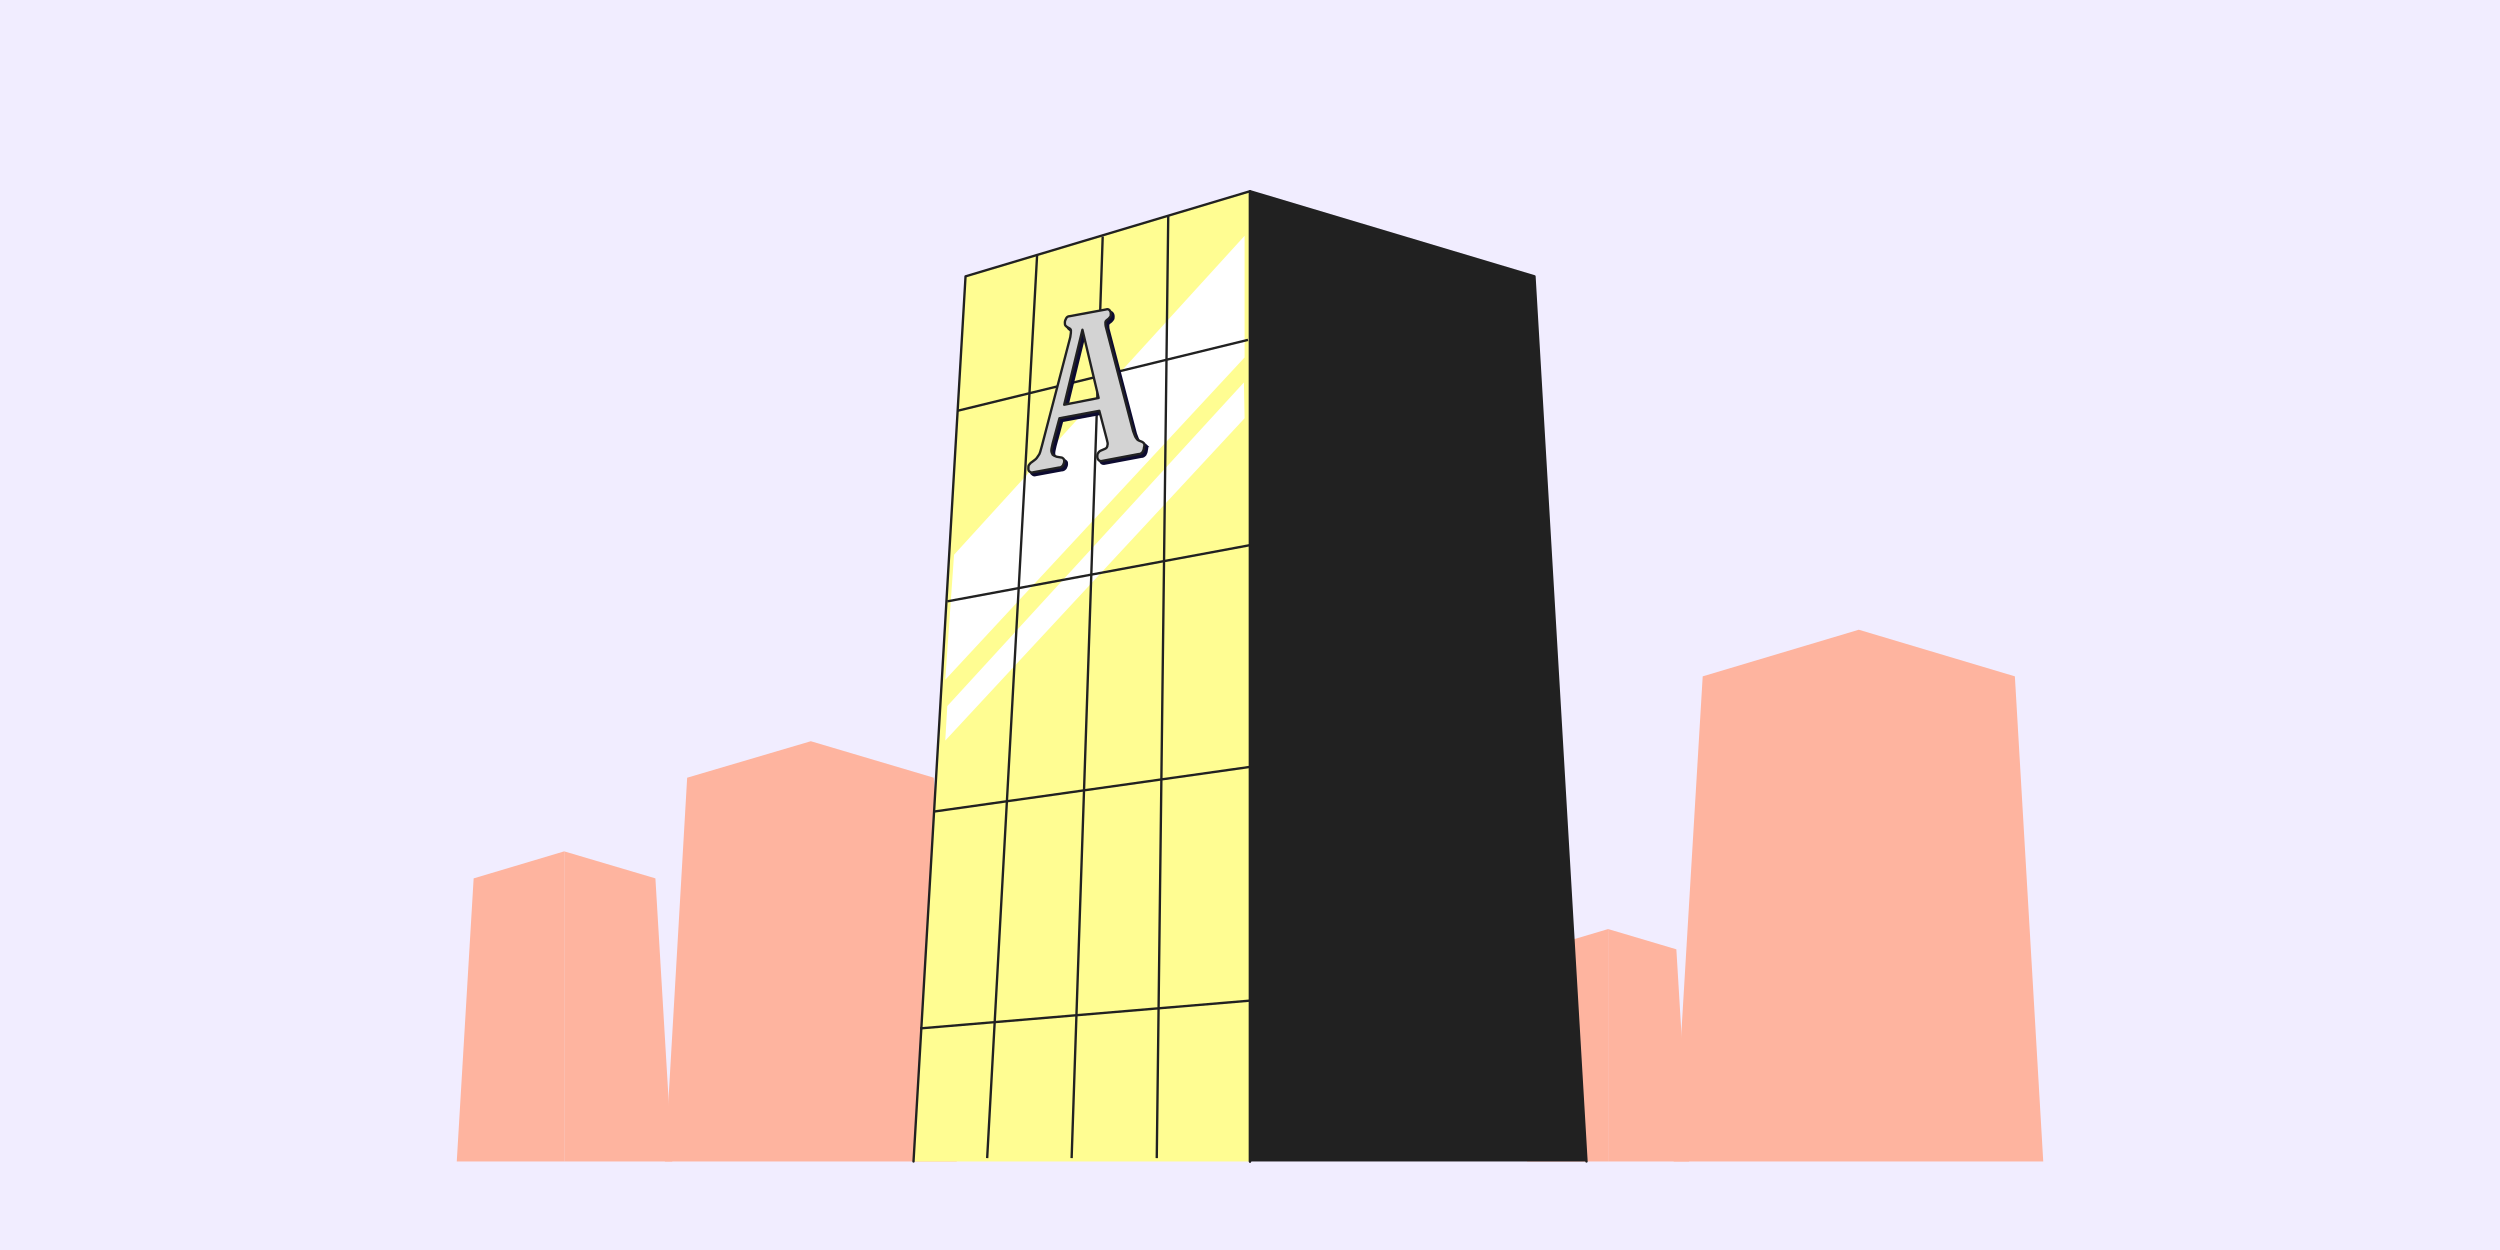
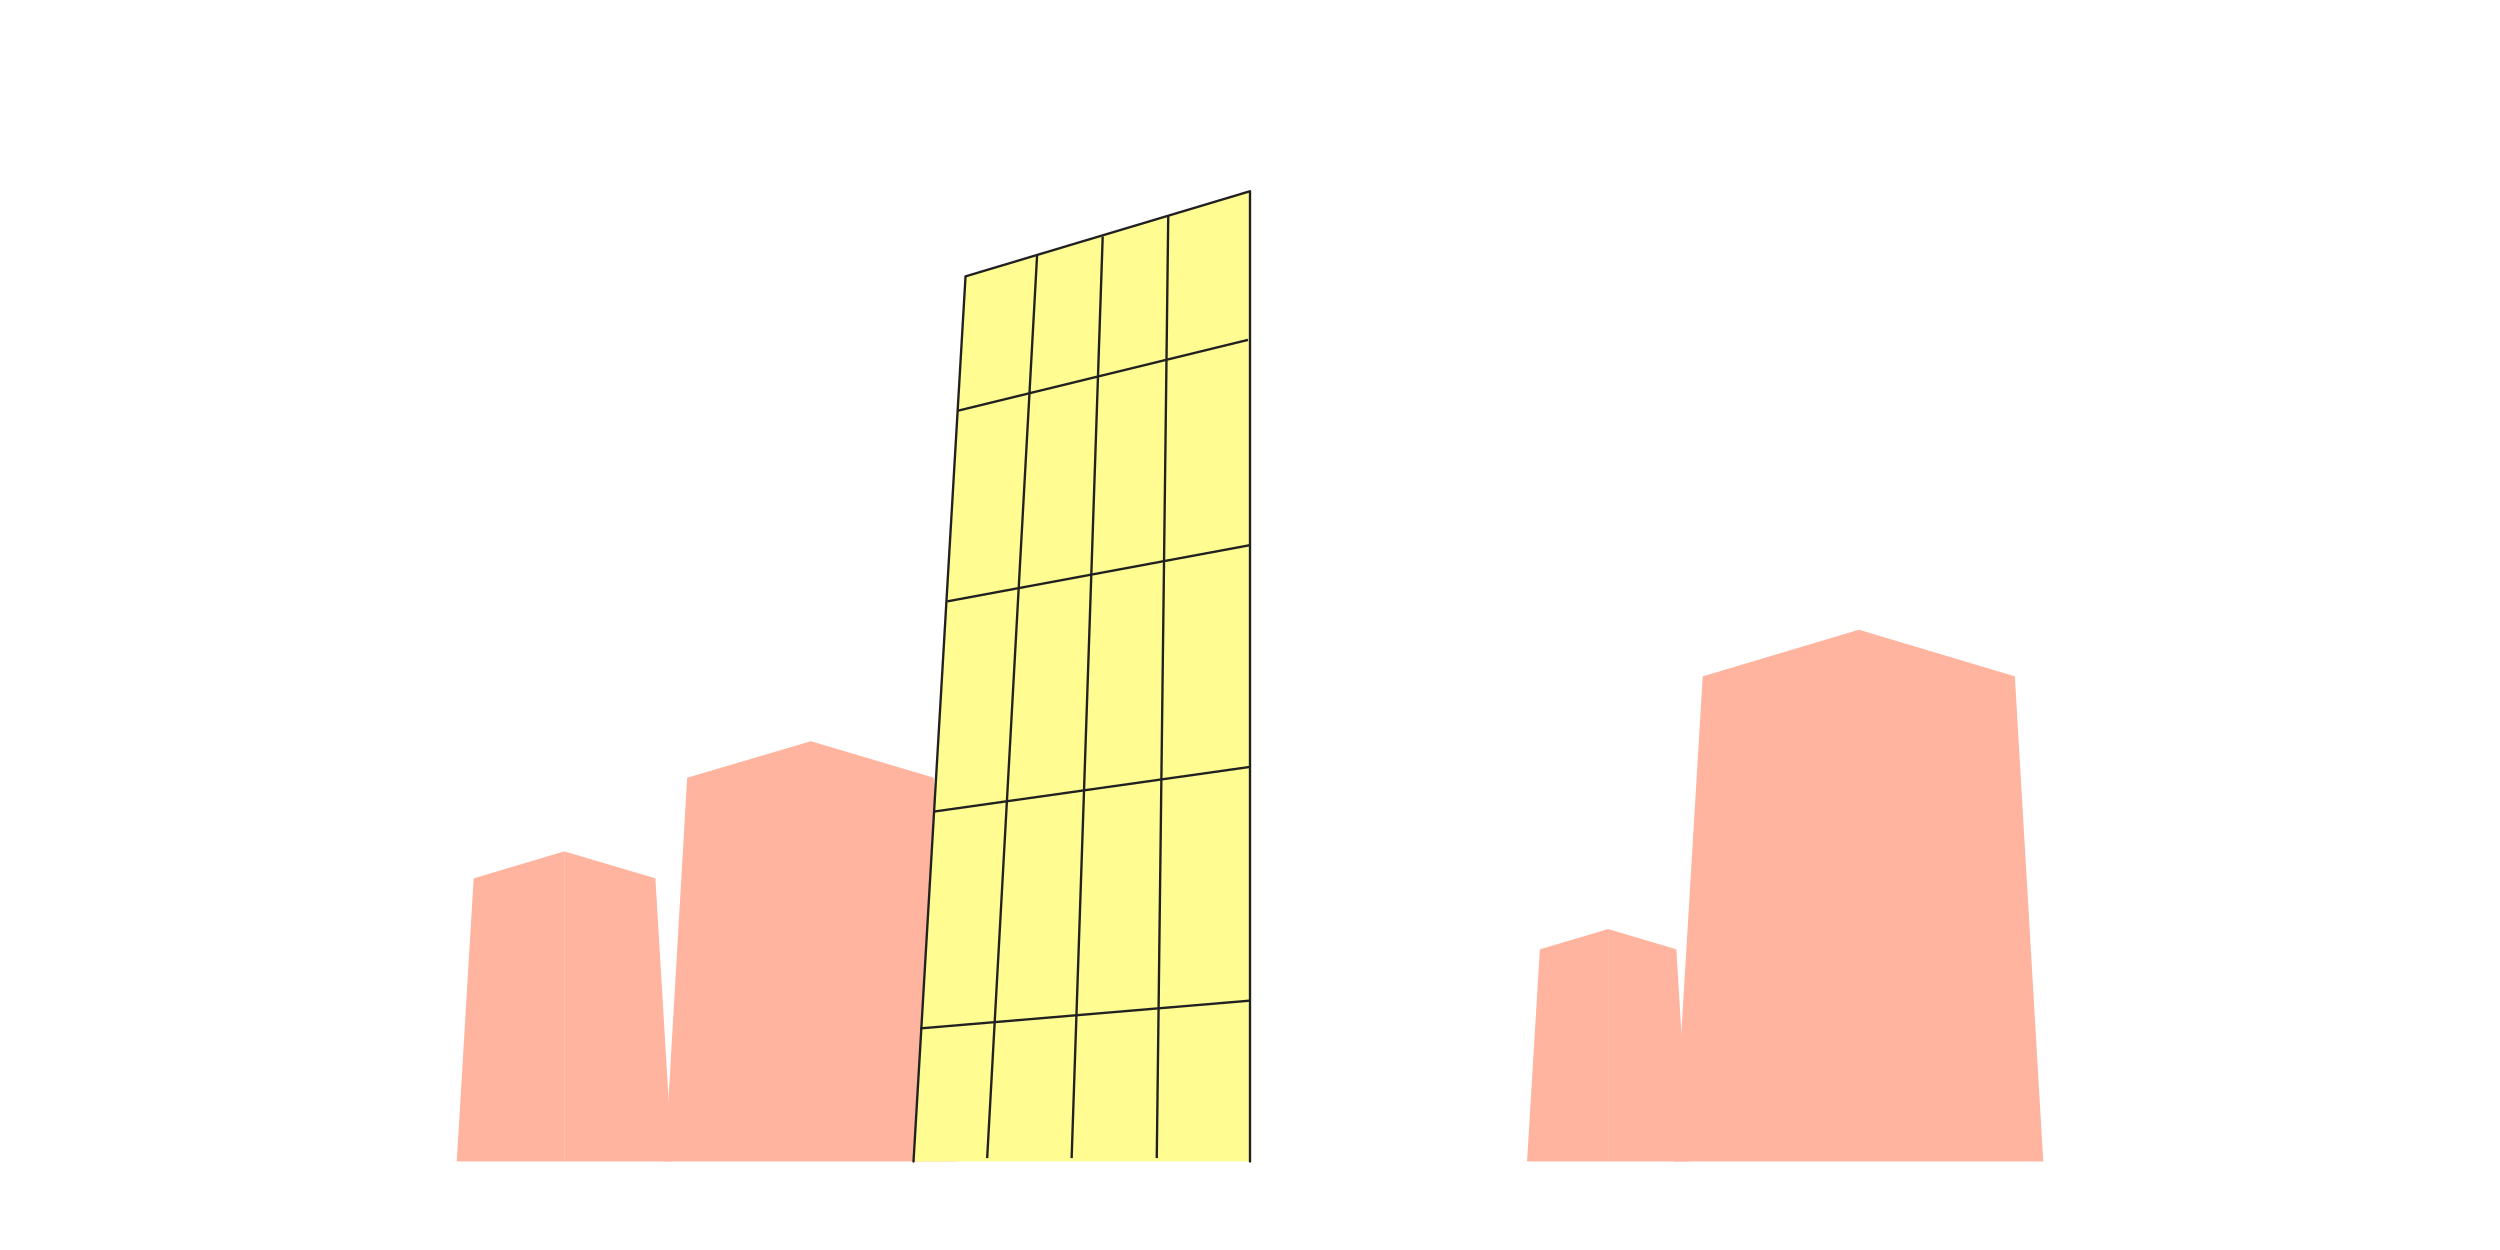
<svg xmlns="http://www.w3.org/2000/svg" version="1.1" id="Calque_1" x="0" y="0" viewBox="0 0 370 185" xml:space="preserve">
  <style>.tldgncyst1{fill:#feb49f}</style>
-   <path d="M-.5-.5h371v186H-.5z" fill="#f1edff" />
  <path class="tldgncyst1" d="M120 171.9v-62.2l-18.3 5.4-3.3 56.8m21.6 0v-62.2l18.2 5.4 3.4 56.8m-58.1 0V126l-13.4 4-2.5 41.9" />
  <path class="tldgncyst1" d="M83.5 171.9V126l13.5 4 2.5 41.9m175.6 0V93.2l-23.1 6.9-4.3 71.8m27.4 0V93.2l23.1 6.9 4.2 71.8m-64.4 0v-34.4l-10.1 3-1.9 31.4" />
  <path class="tldgncyst1" d="M238 171.9v-34.4l10.1 3 1.9 31.4" />
  <path d="M185 171.9V28.3l-42.1 12.6-7.7 131" fill="#fffd92" stroke="#212121" stroke-width=".35" stroke-linecap="round" stroke-linejoin="round" stroke-miterlimit="10" />
-   <path d="M185 171.9V28.3l42.1 12.6 7.7 131" fill="#212121" stroke="#212121" stroke-width=".35" stroke-linecap="round" stroke-linejoin="round" stroke-miterlimit="10" />
-   <path d="m184.2 52.9-44.3 47.7 1.3-18.5 43-47.2zm0 9-44.3 47.7.3-5.1 43.9-47.9z" fill="#fff" />
  <path d="m146.1 171.4 7.4-133.8m5.1 133.8L163.2 35m8 136.4L172.9 32m-31.2 28.8 43-10.5M140.2 89l44.7-8.3m-46.6 39.4 46.7-6.6m-48.8 38.7 48.7-4.1" fill="none" stroke="#212121" stroke-width=".35" stroke-miterlimit="10" />
-   <path d="M169.7 66c-.1-.1-.2-.2-.5-.3-.3-.1-.5-.2-.6-.4-.2-.2-.3-.6-.5-1.1l-4-15.3c-.1-.3-.1-.6-.1-.8 0-.2.2-.3.3-.4.2-.1.3-.3.4-.4.1-.1.1-.3.1-.5s-.1-.4-.2-.5c-.1-.1-.3-.2-.5-.1l-5.4 1c-.2 0-.4.1-.5.3-.1.2-.2.4-.2.6 0 .2 0 .4.1.5.1.1.2.2.4.3.2.1.4.2.4.4s0 .5-.1 1l-4.2 16.1c-.2.7-.3 1.2-.5 1.4-.2.3-.3.5-.6.7l-.4.3c-.2.1-.3.3-.4.4-.1.1-.1.3-.1.5s0 .4.2.5c.1.1.3.2.5.1l3.8-.7c.3 0 .4-.1.6-.3.1-.2.2-.4.2-.6 0-.2 0-.3-.1-.4-.1-.1-.2-.2-.4-.2l-.6-.1c-.3-.1-.5-.2-.6-.3-.1-.2-.2-.4-.2-.6 0-.3.1-.6.2-1.1l1-3.7 5.9-1.1 1.1 4.2c.1.4.2.7.1.9s-.1.4-.3.5l-.7.3c-.2.1-.3.2-.4.4-.1.1-.1.3-.1.5s.1.4.2.5c.1.1.3.2.6.1l5.3-1c.3 0 .4-.1.6-.3.1-.2.2-.4.2-.6.1-.4.1-.6 0-.7zm-11.8-5.7 2.7-11.1 2.4 10.1-5.1 1z" fill="#0d0b30" stroke="#0d0b30" stroke-width=".35" stroke-miterlimit="10" />
-   <path d="M169.3 65.6c-.1-.1-.2-.2-.5-.3-.3-.1-.5-.2-.6-.4-.2-.2-.3-.6-.5-1.1l-4-15.3c-.1-.3-.1-.6-.1-.8 0-.2.2-.3.3-.4.2-.1.3-.3.4-.4.1-.1.1-.3.1-.5s-.1-.4-.2-.5c-.1-.1-.3-.2-.5-.1l-5.4 1c-.2 0-.4.1-.5.3-.1.2-.2.4-.2.6 0 .2 0 .4.1.5.1.1.2.2.4.3.2.1.4.2.4.4s0 .5-.1 1L154.2 66c-.2.7-.3 1.2-.5 1.4-.2.3-.3.5-.6.7l-.4.3c-.2.1-.3.3-.4.4-.1.1-.1.3-.1.5s0 .4.2.5c.1.1.3.2.5.1l3.8-.7c.3 0 .4-.1.6-.3.1-.2.2-.4.2-.6 0-.2 0-.3-.1-.4-.1-.1-.2-.2-.4-.2l-.6-.1c-.3-.1-.5-.2-.6-.3-.1-.2-.2-.4-.2-.6 0-.3.1-.6.2-1.1l1-3.7 5.9-1.1 1.1 4.2c.1.4.2.7.1.9 0 .2-.1.4-.3.5l-.7.3c-.2.1-.3.2-.4.4-.1.1-.1.3-.1.5s.1.4.2.5c.1.1.3.2.6.1l5.3-1c.3 0 .4-.1.6-.3.1-.2.2-.4.2-.6.1-.4.1-.5 0-.7zm-11.8-5.7 2.7-11.1 2.4 10.1-5.1 1z" fill="#d3d3d3" stroke="#212121" stroke-width=".35" stroke-linecap="round" stroke-linejoin="round" stroke-miterlimit="10" />
</svg>